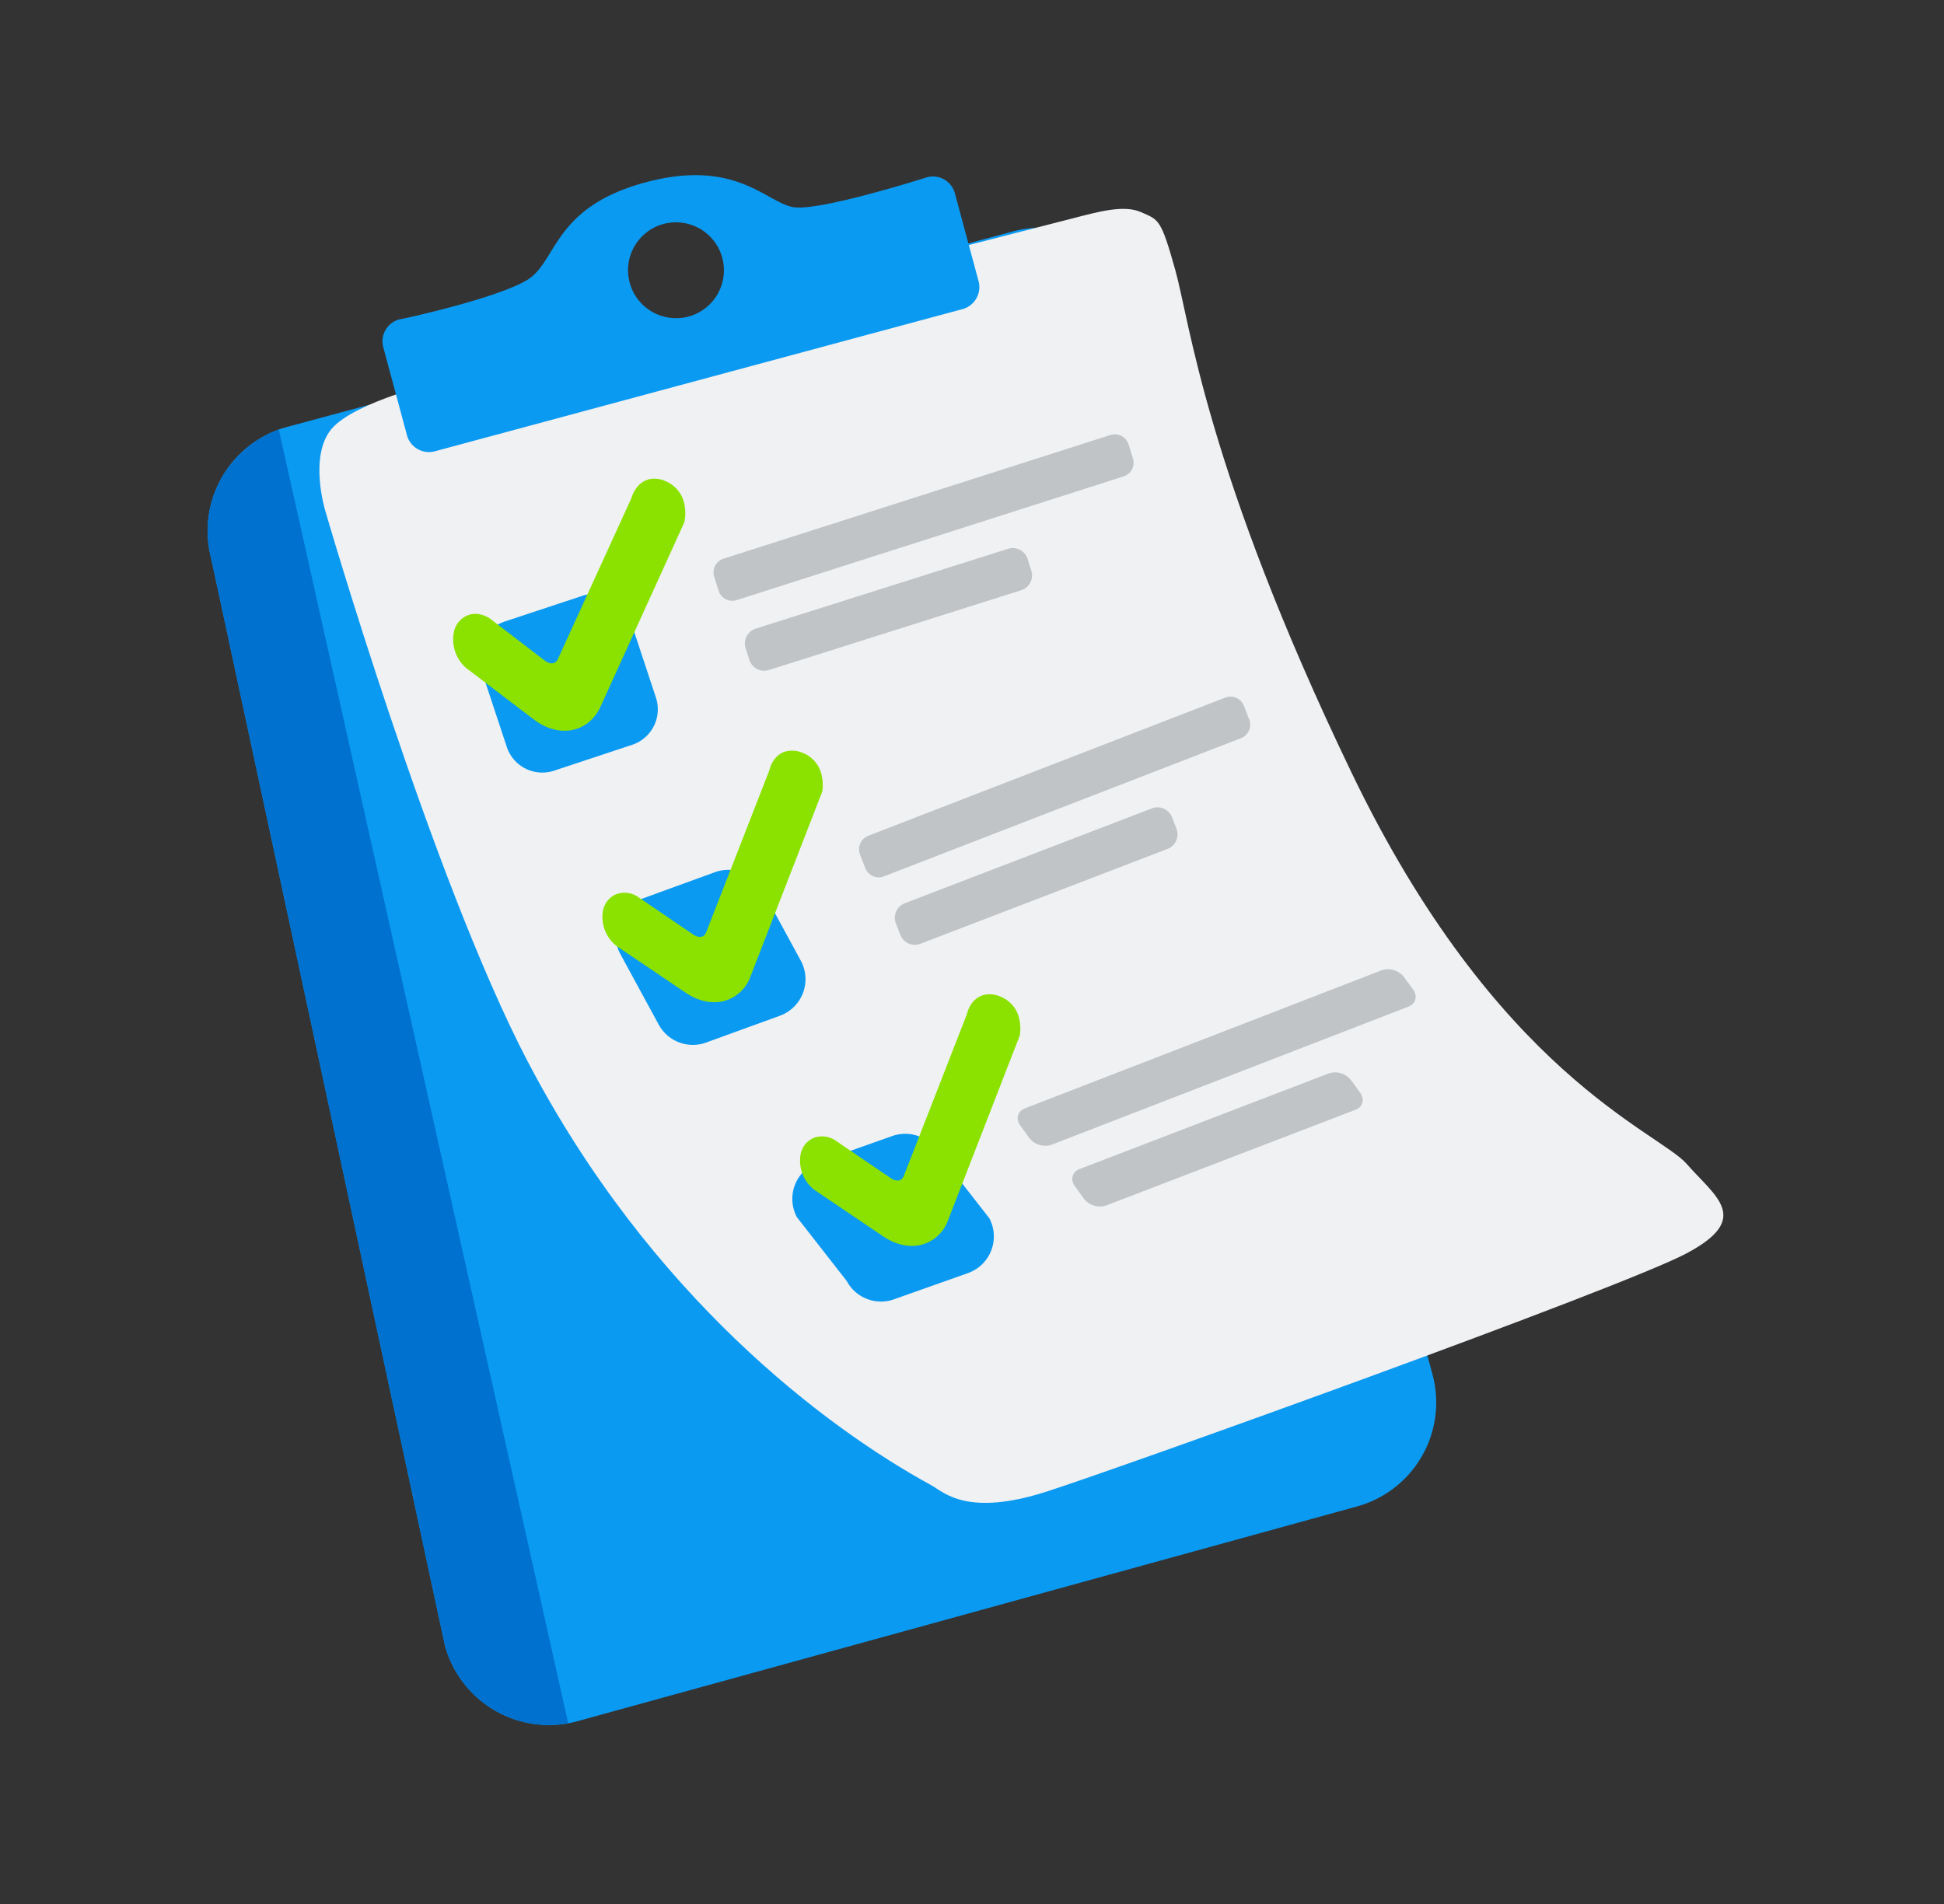
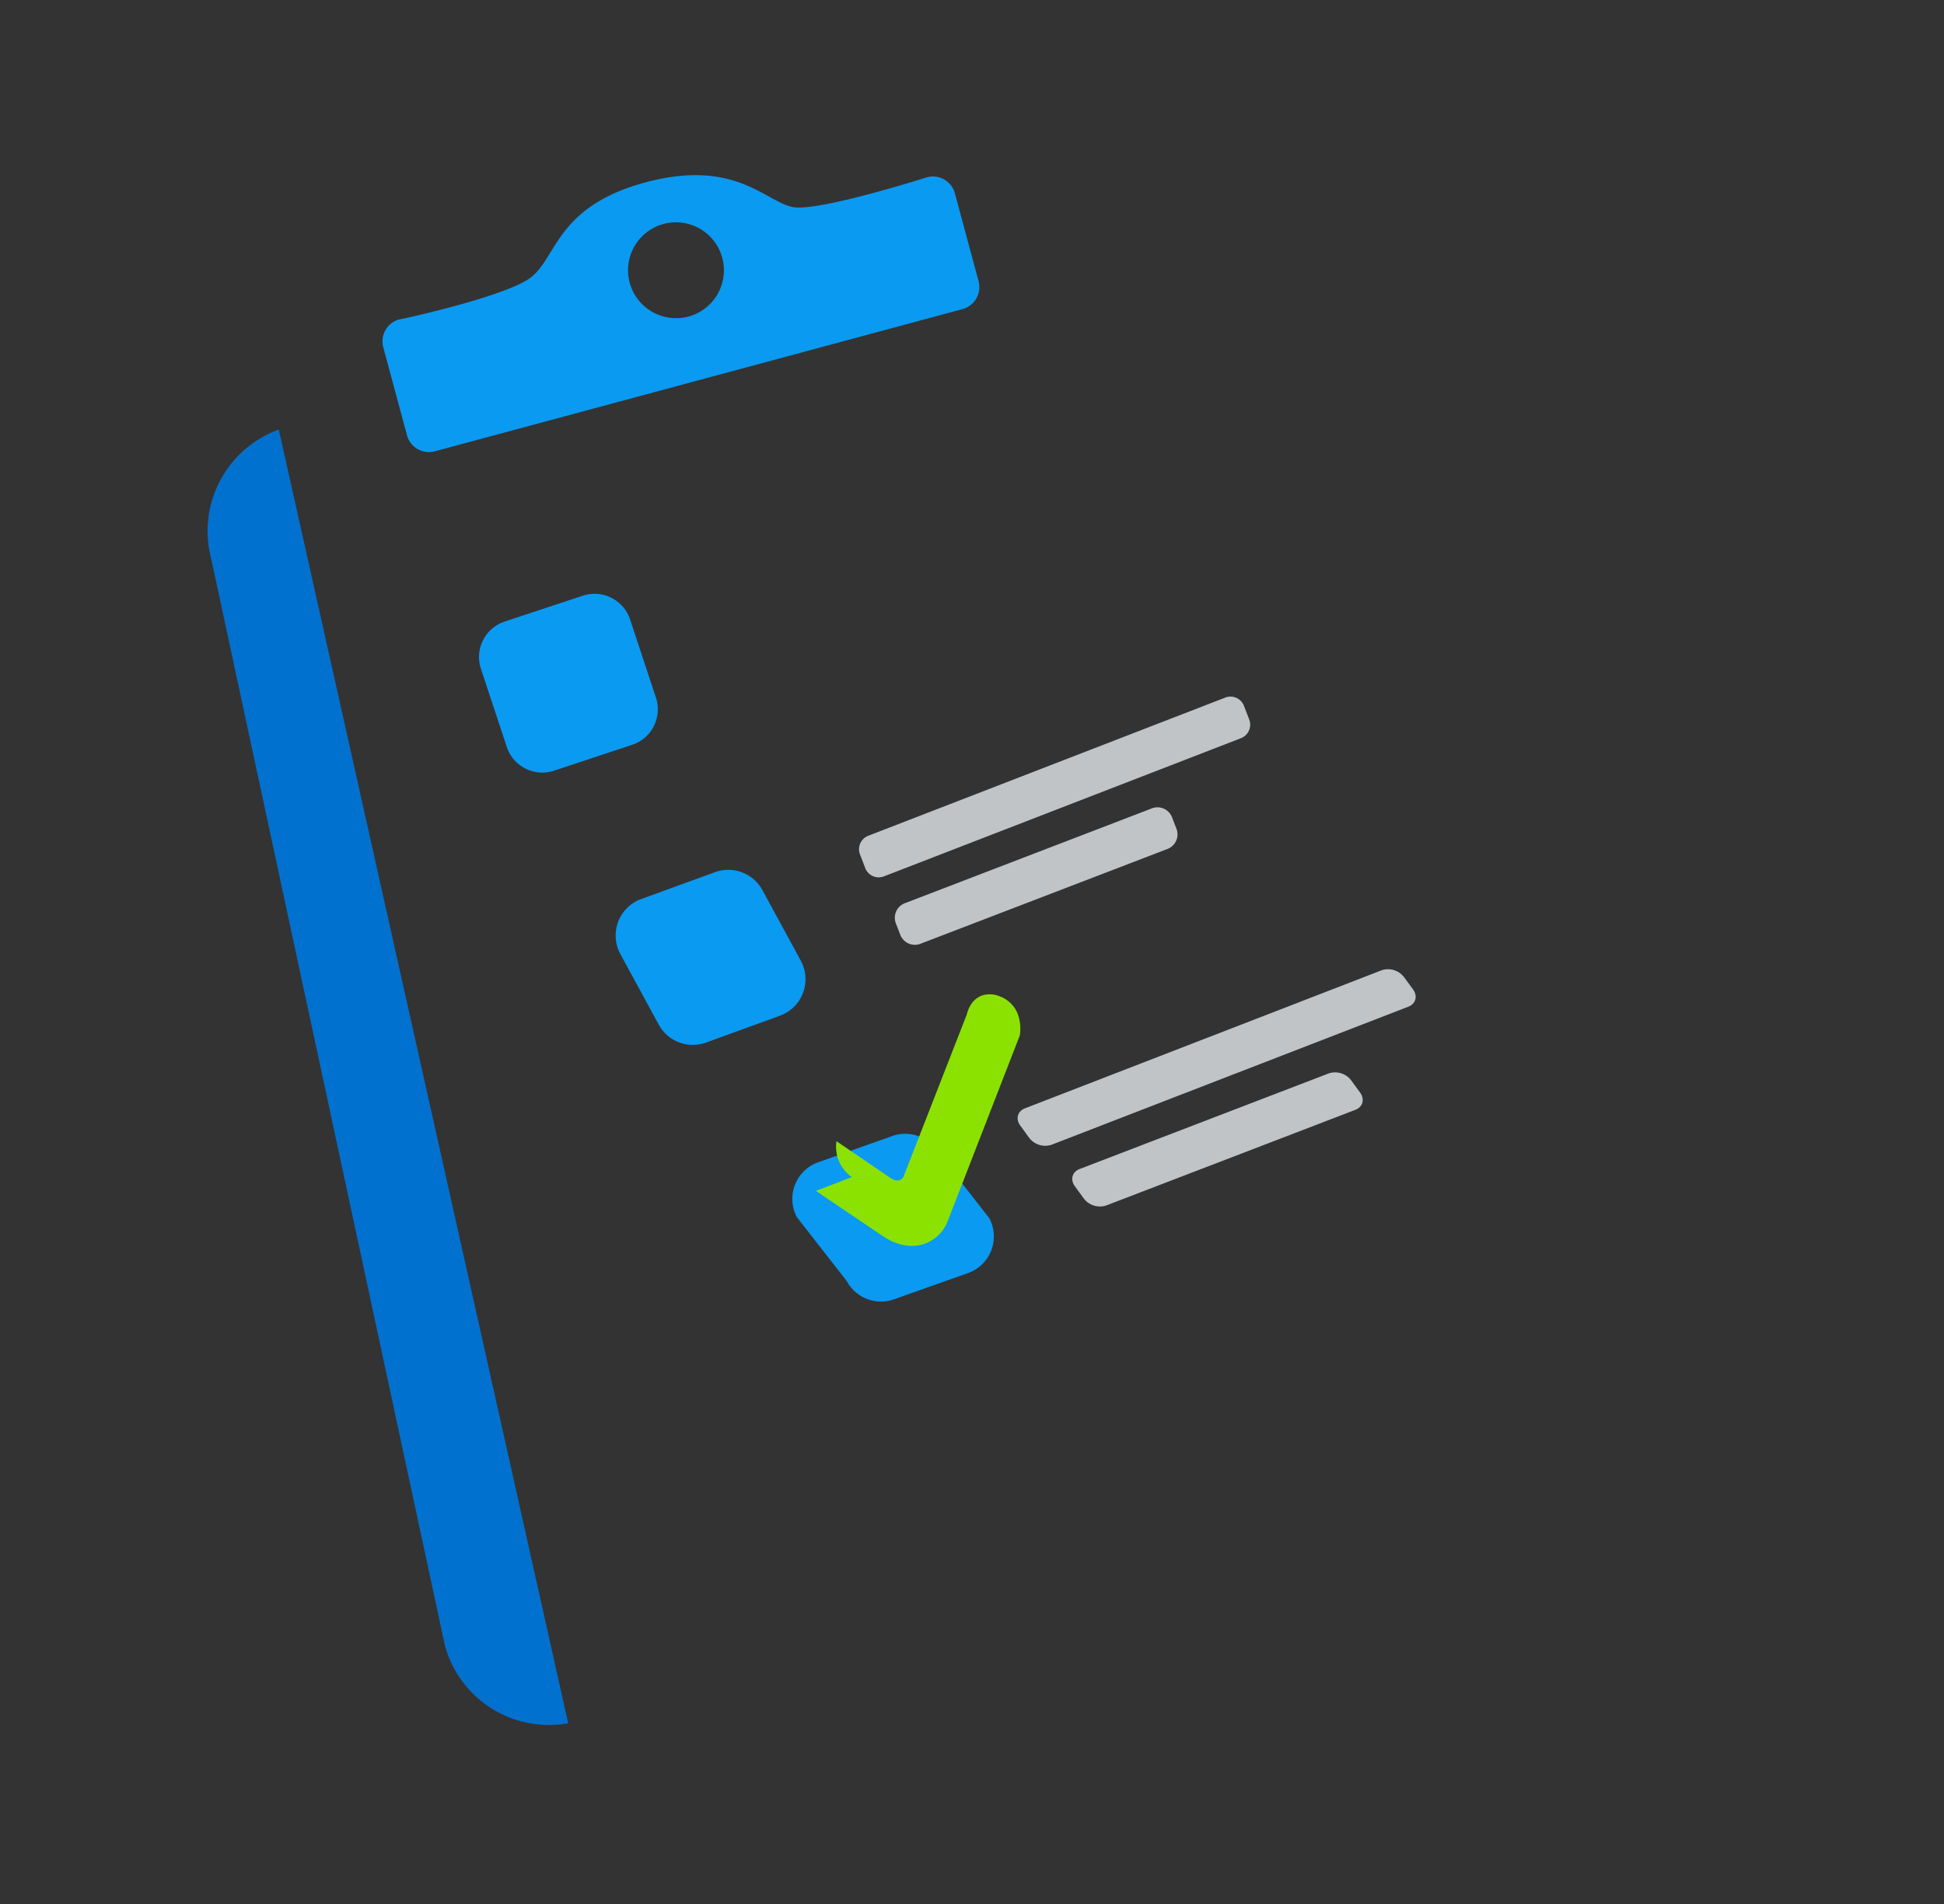
<svg xmlns="http://www.w3.org/2000/svg" width="49" height="48" fill="none" viewBox="0 0 49 48">
  <rect x="0" y="0" width="49" height="48" fill="#333333" stroke="none" />
-   <path fill="#0A9AF2" d="m34.197 37.98-19.66 5.417a2.718 2.718 0 0 1-3.322-1.912l-5.891-27.4a2.718 2.718 0 0 1 1.912-3.322l18.3-4.93a2.718 2.718 0 0 1 3.323 1.911l7.25 26.914a2.718 2.718 0 0 1-1.912 3.322Z" />
  <path fill="#0071CE" d="M7.027 10.83a2.72 2.72 0 0 0-1.704 3.254l5.891 27.4a2.719 2.719 0 0 0 3.108 1.96L7.027 10.828v.001Z" />
-   <path fill="#F0F1F2" d="M42.518 29.346c-.723-.825-4.8-2.261-8.46-9.886-3.664-7.624-4.068-11.346-4.434-12.653-.365-1.306-.418-1.26-.861-1.458-.443-.198-1.103-.003-1.758.164-3.108.792-15.892 4.097-15.892 4.097s-2.176.517-2.755 1.201c-.578.684-.163 2.053-.163 2.053s2.688 9.276 5.107 13.898c3.088 5.9 7.503 9.226 10.182 10.687.315.18.907.793 2.89.156 1.985-.638 14.457-5.12 16.128-6.003 1.671-.884.74-1.43.015-2.256h.001Z" />
  <path fill="#0A9AF2" d="m14.69 15.018-1.968.651a.943.943 0 0 0-.6 1.192l.652 1.969a.943.943 0 0 0 1.192.599l1.968-.652a.943.943 0 0 0 .599-1.191l-.651-1.969a.943.943 0 0 0-1.192-.599Z" />
-   <path fill="#C1C4C6" d="m28.32 12.011-9.75 3.118a.363.363 0 0 1-.457-.237l-.112-.352a.363.363 0 0 1 .237-.456l9.752-3.118a.363.363 0 0 1 .456.237l.111.353a.363.363 0 0 1-.236.455ZM19.05 15.847l6.36-2.012a.393.393 0 0 1 .492.256l.094.296a.393.393 0 0 1-.255.493l-6.36 2.012a.393.393 0 0 1-.493-.256l-.094-.296a.393.393 0 0 1 .256-.493Z" />
  <path fill="#0A9AF2" d="m19.658 25.607-1.86.676a.98.98 0 0 1-1.195-.453l-.966-1.777a.98.98 0 0 1 .526-1.389l1.859-.676a.98.98 0 0 1 1.196.453l.966 1.777a.98.98 0 0 1-.526 1.389Z" />
-   <path fill="#8BE200" d="M11.785 16.868h.002l.002.002 1.674 1.274h.002c.297.224.633.319.945.262.316-.058.577-.266.726-.59l2.115-4.653v-.003c0-.002 0-.005.002-.008l.004-.024a1.12 1.12 0 0 0 .004-.355.796.796 0 0 0-.468-.635.666.666 0 0 0-.426-.057.546.546 0 0 0-.291.179.75.75 0 0 0-.156.285l-.004.011-1.856 4.063c-.033.067-.08.094-.123.101-.05.009-.125-.004-.211-.07l-1.34-1.028c-.168-.129-.372-.181-.563-.122a.573.573 0 0 0-.381.426v.005l-.002.006a.956.956 0 0 0 .345.933v-.002ZM15.584 23.88h.002l.002.002 1.709 1.154c.305.202.639.276.94.203a.974.974 0 0 0 .677-.616l1.812-4.668v-.003l.001-.008.004-.025c.002-.02.005-.049.006-.082.002-.068 0-.163-.021-.266a.777.777 0 0 0-.494-.595.654.654 0 0 0-.42-.032.544.544 0 0 0-.275.19.734.734 0 0 0-.114.213c-.01.03-.017.055-.022.075a.13.13 0 0 1-.004.011l-1.59 4.077c-.03.067-.072.096-.115.106-.047.01-.122.003-.21-.057l-1.368-.932a.612.612 0 0 0-.558-.089.56.56 0 0 0-.35.438v.005l-.002.005a.93.93 0 0 0 .389.894Z" />
  <path fill="#0A9AF2" d="m24.398 32.095-1.864.661a.979.979 0 0 1-1.192-.462l-1.256-1.609a.98.98 0 0 1 .538-1.384l1.865-.661a.979.979 0 0 1 1.191.462l1.256 1.609a.98.98 0 0 1-.538 1.384Z" />
-   <path fill="#8BE200" d="M20.564 30.023h.002l.003.002 1.708 1.154h.001c.305.202.638.276.94.203a.974.974 0 0 0 .677-.616l1.812-4.668v-.011c0-.007.003-.015.004-.025l.007-.083c.002-.068 0-.162-.022-.265a.777.777 0 0 0-.494-.595.654.654 0 0 0-.419-.032.544.544 0 0 0-.275.19.73.73 0 0 0-.114.213c-.011.029-.017.055-.023.074l-.003.012-1.59 4.077c-.03.066-.073.096-.116.105-.047.01-.121.003-.21-.057l-1.367-.931a.612.612 0 0 0-.558-.09.56.56 0 0 0-.35.438v.006l-.002.005a.932.932 0 0 0 .388.894h.001Z" />
+   <path fill="#8BE200" d="M20.564 30.023h.002l.003.002 1.708 1.154h.001c.305.202.638.276.94.203a.974.974 0 0 0 .677-.616l1.812-4.668v-.011c0-.007.003-.015.004-.025l.007-.083c.002-.068 0-.162-.022-.265a.777.777 0 0 0-.494-.595.654.654 0 0 0-.419-.032.544.544 0 0 0-.275.19.73.73 0 0 0-.114.213c-.011.029-.017.055-.023.074l-.003.012-1.59 4.077c-.03.066-.073.096-.116.105-.047.01-.121.003-.21-.057l-1.367-.931v.006l-.002.005a.932.932 0 0 0 .388.894h.001Z" />
  <path fill="#0A9AF2" fill-rule="evenodd" d="M10.065 8.052a.573.573 0 0 0-.404.704l.597 2.216a.573.573 0 0 0 .703.405l13.3-3.584a.575.575 0 0 0 .405-.703l-.597-2.216a.573.573 0 0 0-.703-.405s-2.761.881-3.389.75c-.18-.036-.366-.139-.583-.258-.61-.337-1.467-.809-3.126-.363-1.567.423-2.03 1.176-2.394 1.765-.158.257-.298.483-.501.637-.61.46-3.098 1.018-3.307 1.052Zm7.014-.03a1.209 1.209 0 0 0 1.023-1.782 1.208 1.208 0 1 0-1.022 1.78l-.001.001Z" clip-rule="evenodd" />
  <path fill="#C1C4C6" d="m31.279 18.61-9 3.484a.364.364 0 0 1-.47-.209l-.132-.345a.364.364 0 0 1 .208-.47l9-3.484a.364.364 0 0 1 .47.209l.133.345a.364.364 0 0 1-.21.47ZM22.808 22.77l6.227-2.391a.393.393 0 0 1 .507.225l.112.29a.393.393 0 0 1-.226.508L23.2 23.793a.393.393 0 0 1-.507-.225l-.112-.29a.393.393 0 0 1 .226-.508ZM35.5 25.378l-8.996 3.482a.509.509 0 0 1-.562-.174l-.225-.31c-.123-.168-.07-.362.117-.434l8.996-3.483a.509.509 0 0 1 .56.175l.227.31c.122.167.07.362-.118.434ZM34.164 27.979l-6.283 2.412a.509.509 0 0 1-.562-.175l-.226-.31c-.122-.167-.07-.362.118-.434l6.283-2.412a.509.509 0 0 1 .562.174l.226.31c.122.168.07.363-.118.434Z" />
</svg>